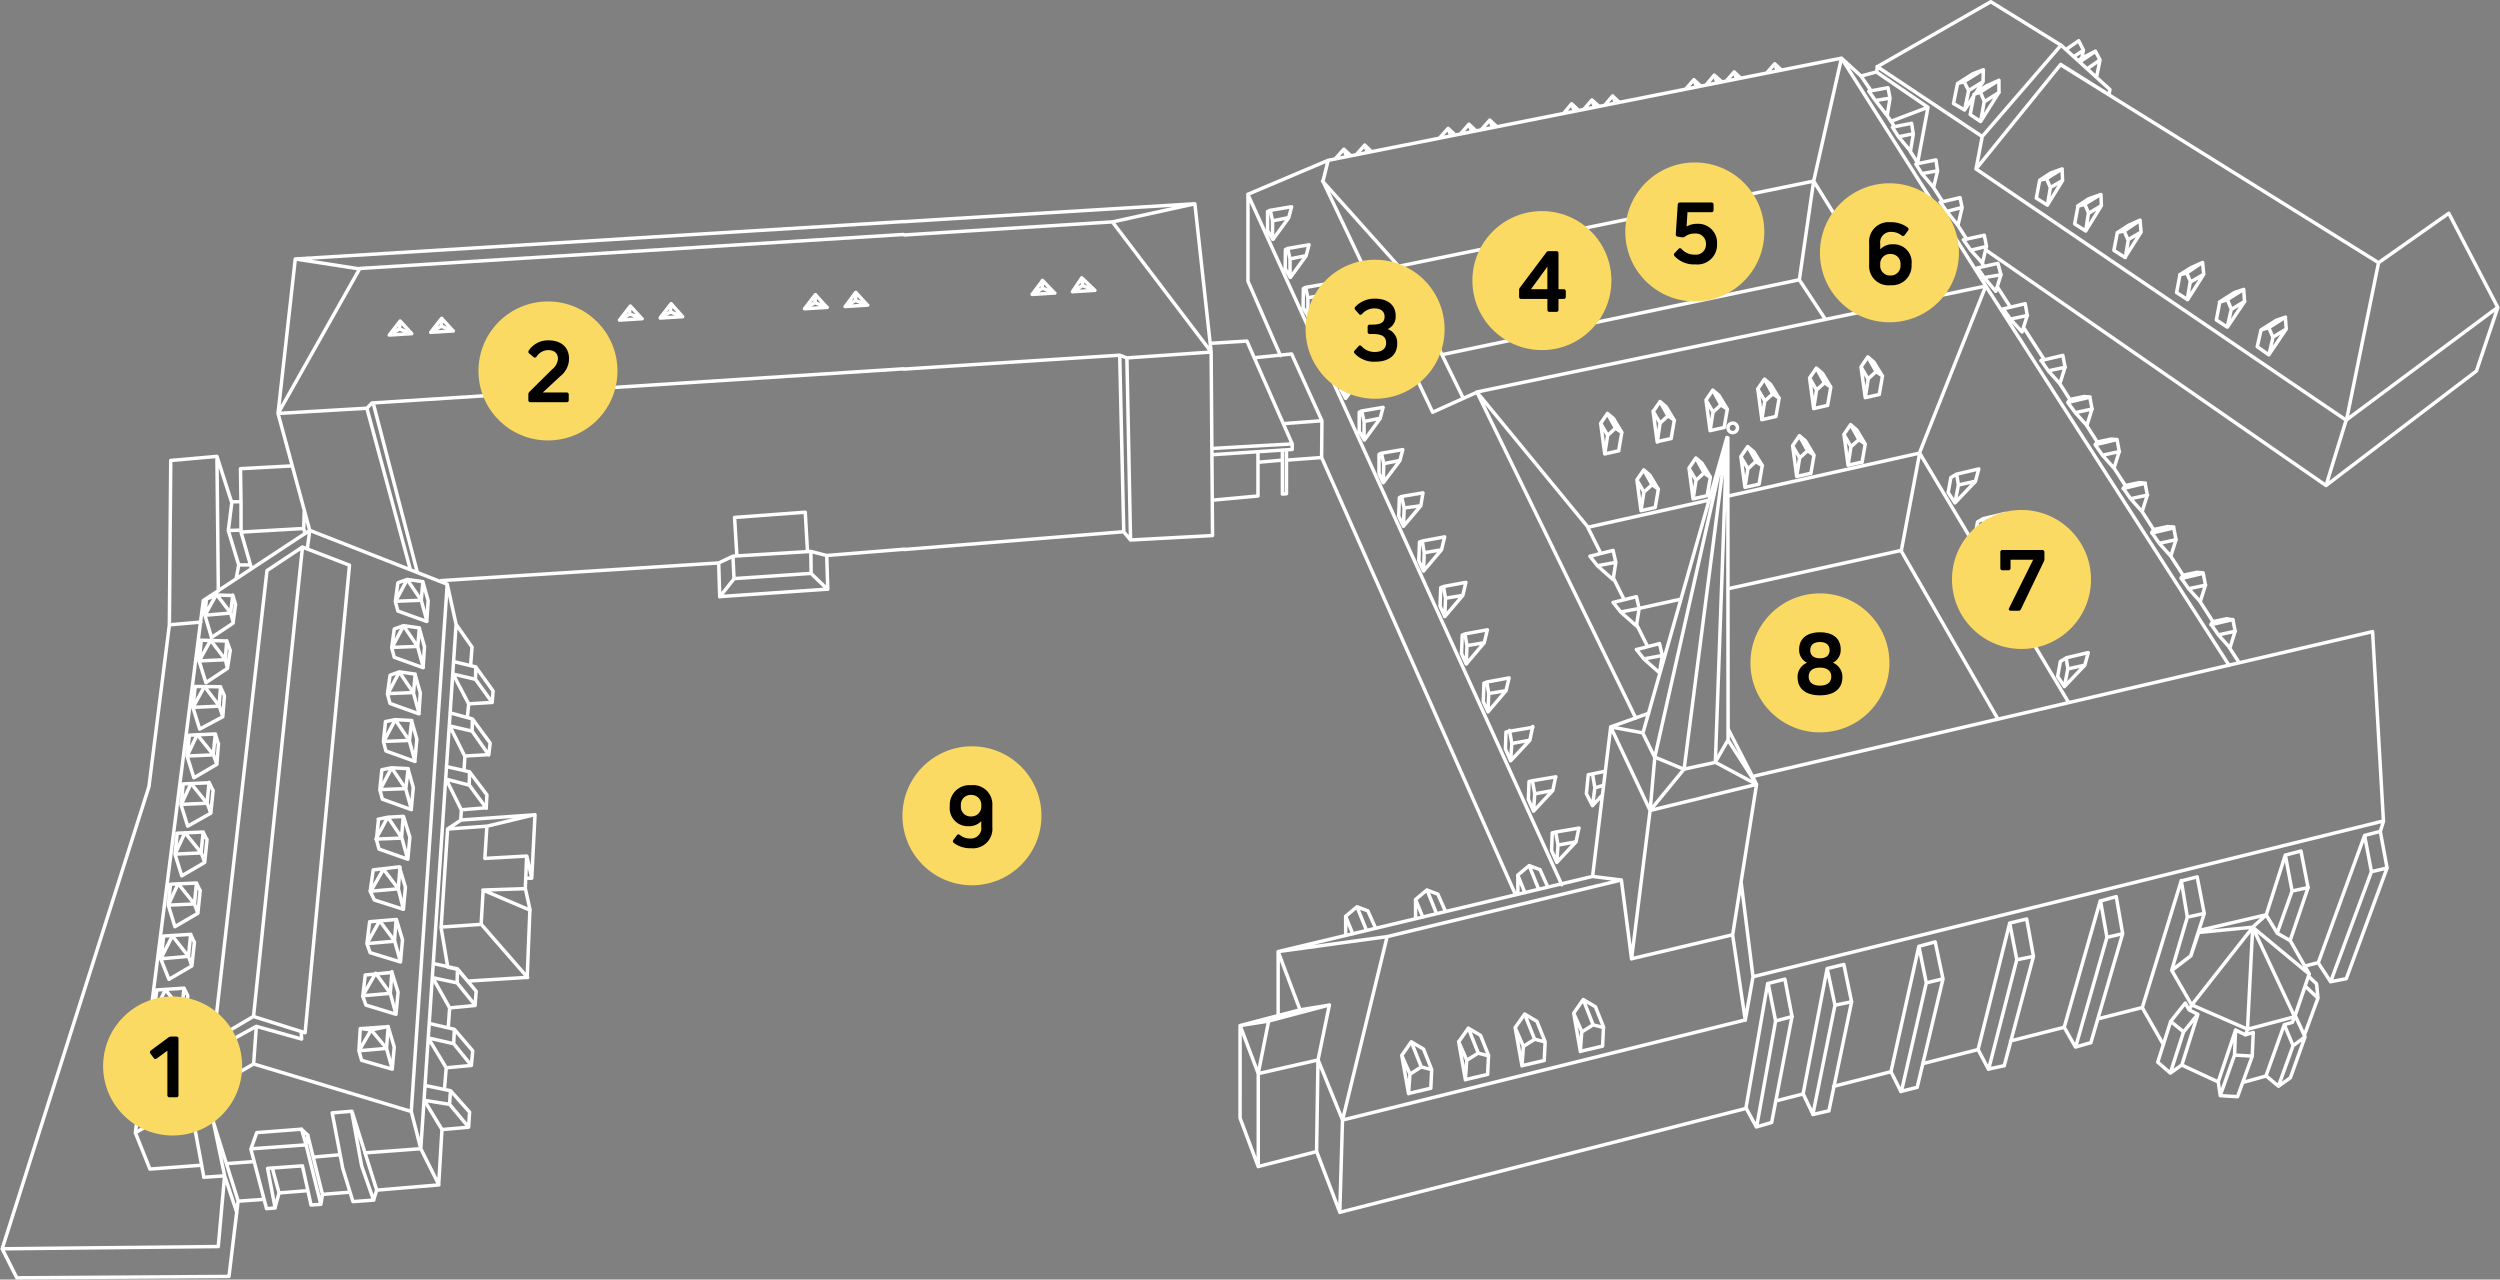
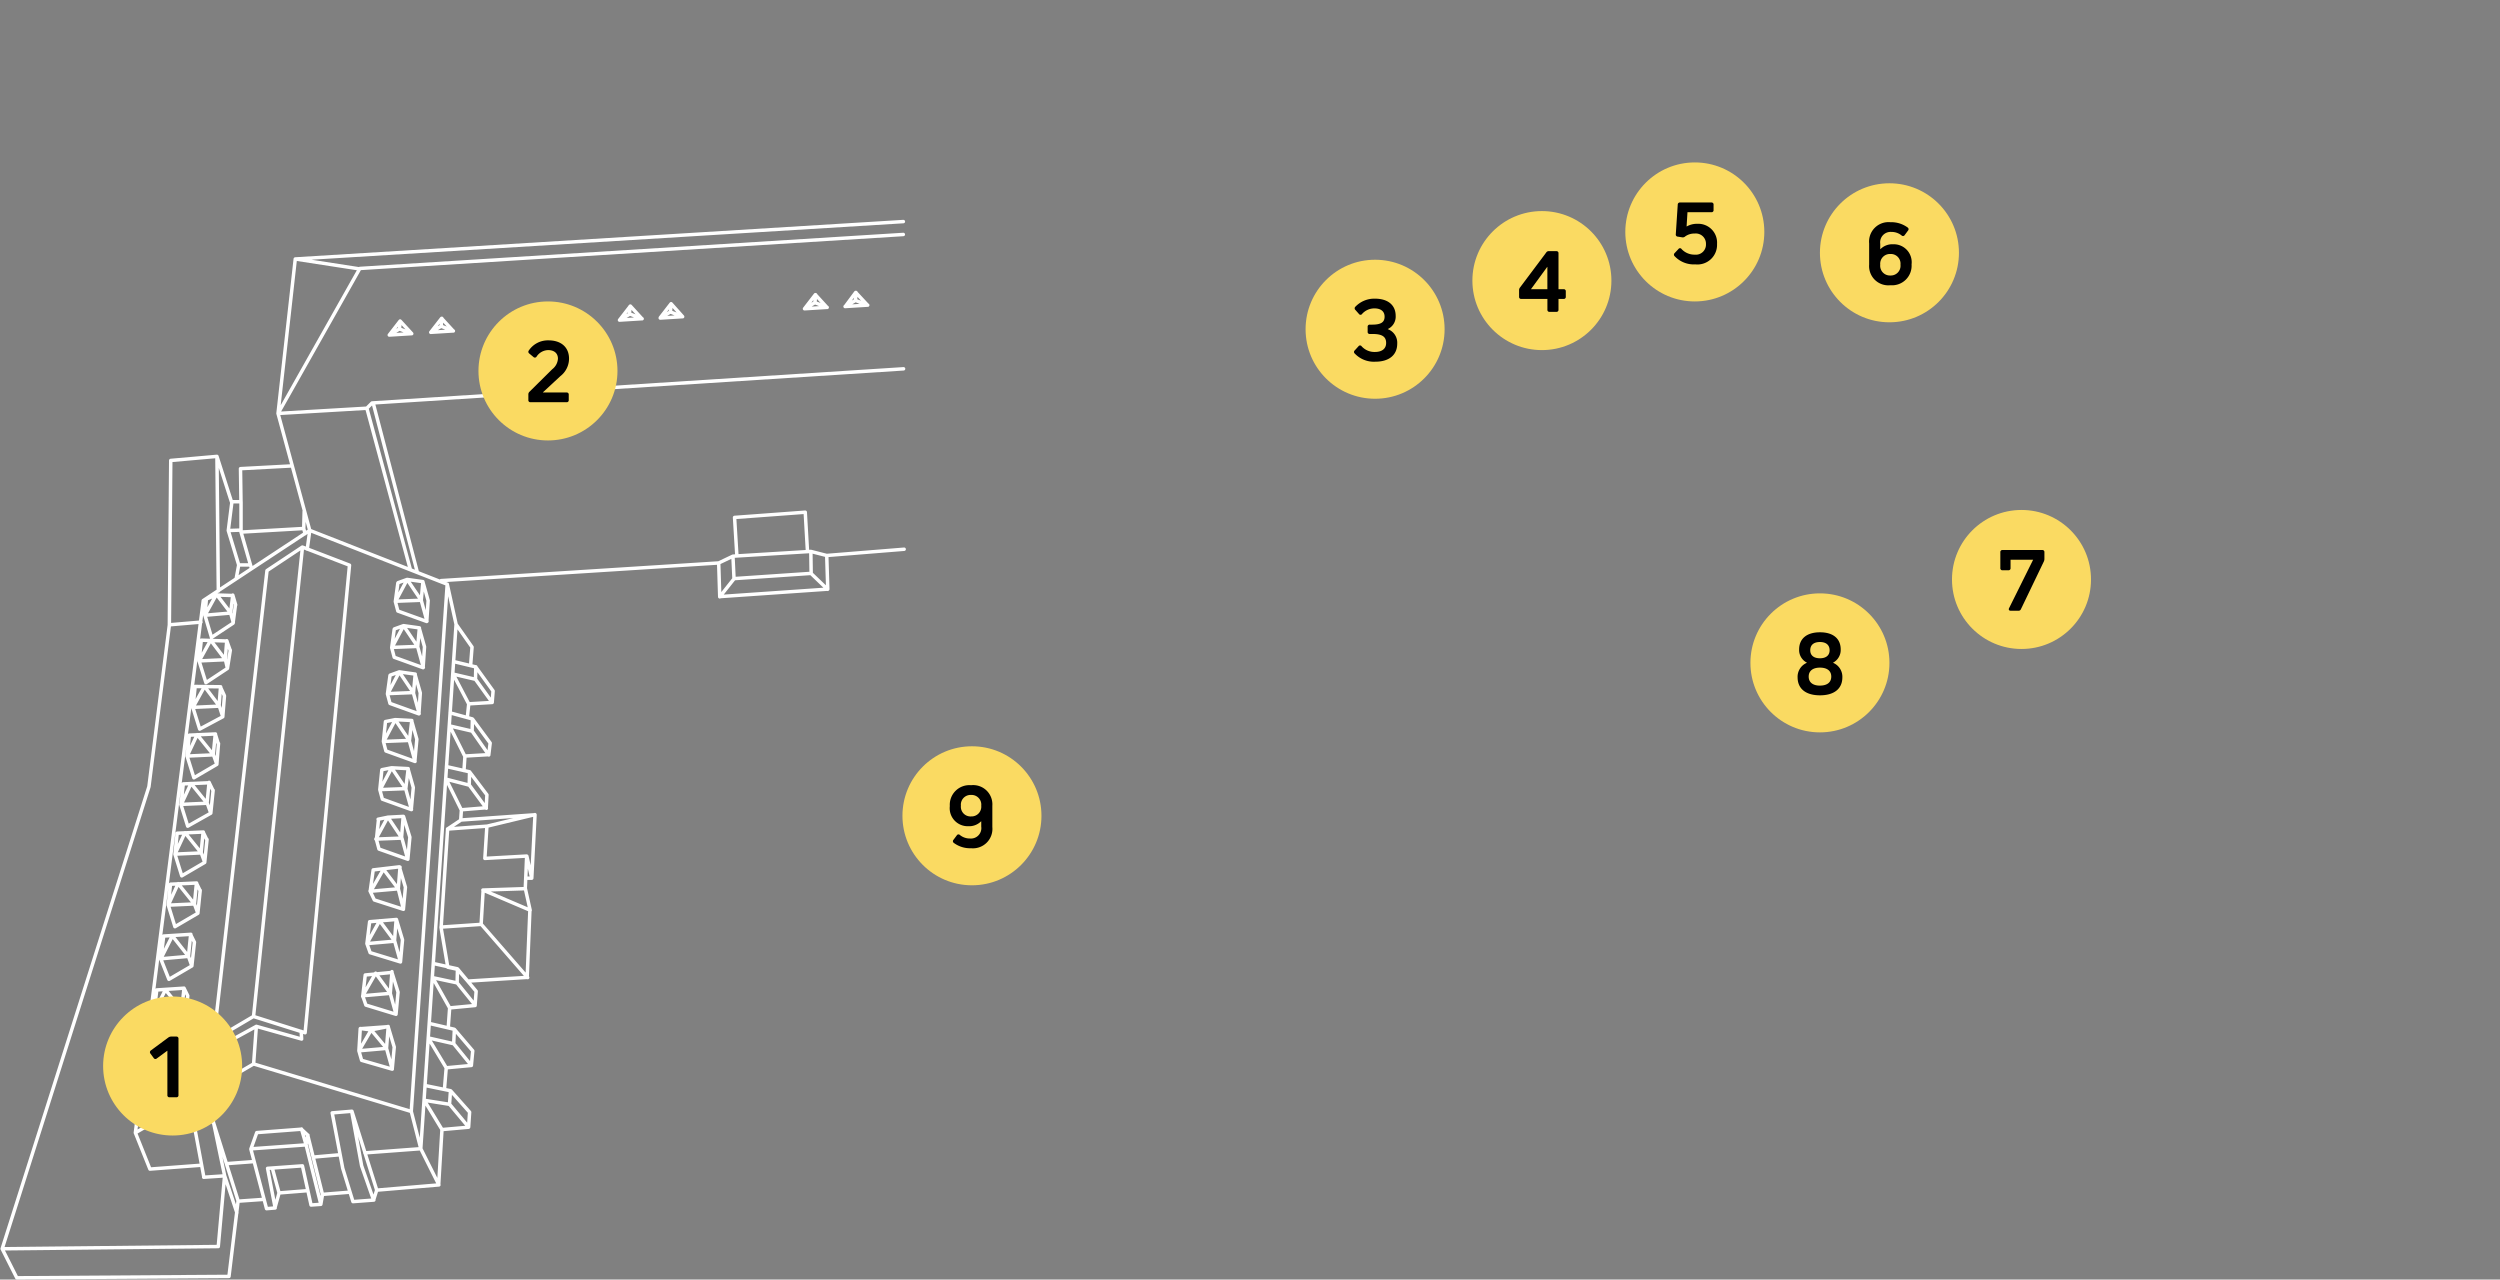
<svg xmlns="http://www.w3.org/2000/svg" width="359.68" height="184.092" viewBox="0 0 359.68 184.092">
  <rect x="0" y="0" width="359.68" height="184.092" fill="#808080" stroke="none" />
  <g id="Groupe_4434" data-name="Groupe 4434" transform="translate(12503.313 -7476.75)">
    <g id="Group_4779" data-name="Group 4779" transform="translate(-12519.476 6583.119)">
      <g data-name="Layer 2" transform="translate(16.276 893.681)">
        <g id="Layer_1" data-name="Layer 1" transform="translate(0.2 0.2)">
-           <path id="Path_3001" data-name="Path 3001" d="M234.011,144.535l-1.631,7.915-8.6,1.962-2.608-6.915,8.607-2.255,4.232-.684Zm-8.734,2.315,8.734-2.315M221.172,147.5l4.1-.646-1.5,7.562,8.6-1.962-.2,13.177-8.4,2.15-2.608-6.975V147.5Zm2.608,20.295v-13.38m120.853-7.893,6.337-1.616,5.592-18.213,2.3-.586,1.022,5.262-1.954,6.1-2.736,2.1,2.255-7.675-.879-5.262m-124.386,39,3.33,8.734,58.5-14.958M232.38,152.42l3.525,8.674,57.939-14.4-1.819-12.252-14.537,3.45-1.466-11.335-33.7,8.148-15.68,2.15,3.134,8.336m5.735,29.142L235.9,161.1l6.419-26.391m33.7-8.148-4.142-.519-45.235,10.816v9.185m9.712-11.531v-2.736l1.631-1.368,1.563.586,1.112,2.48m-2.676-3.067,1.368,3.39m-3.007-2.022,1.045,2.541m9.02-2.217v-2.736l1.631-1.368,1.578.594,1.1,2.481M248.059,128l1.368,3.39m-3.007-2.022,1.037,2.541m13.673-3.322v-2.736l1.624-1.368,1.564.586,1.112,2.481m-2.676-3.067,1.368,3.39m-3.007-2.022,1.037,2.541m-16.747,28.879,3.2-.752.128-2.676-1.5-.391L245.6,154.5l-.2,2.8Zm0,0-.977-5.48,1.173,2.676m-1.173-2.676,1.368-1.954,1.759,1.045,1.173,2.932m-2.932-3.976,1.428,3.585m6.359,1.857,3.195-.752.128-2.676-1.5-.383-1.631,1.037-.2,2.8Zm0,0-.977-5.472,1.173,2.668m-1.15-2.646L254,147.873l1.759,1.037,1.173,2.931M254,147.873l1.436,3.585m6.284,1.819,3.2-.752.135-2.668-1.5-.391-1.631,1.037-.2,2.8Zm0,0-.977-5.472,1.173,2.668M260.74,147.8l1.368-1.954,1.766,1.045,1.173,2.932m-2.947-3.954,1.436,3.585m6.585,1.759,3.2-.752.128-2.676-1.5-.391-1.631,1.045-.2,2.8Zm0,0-.955-5.495,1.173,2.668m-1.173-2.668,1.368-1.962,1.759,1.045,1.173,2.932m-2.931-3.976,1.413,3.615M292.024,134.5l3.45-21.7-15.319,3.758-5.668-12.027-2.608,21.52m8.96-17.213-.684,7.72-2.668,21.347m7.562-27.308-4.893,5.961m-1.022-11.192,12.072-42.477L280.84,108.838m4.209,1.759,6.156-47.708-1.661,46.731,5.931,3.18-4.052-7.893-.053,1.5-1.857,3.232-4.51.977-4.209-1.759-1.706-3.473-4.6-.857,5.472-1.954M295.475,112.8l-4.1-6.359v-1.556l-.038-41.943m.707-.752a.682.682,0,1,0-.005,0Zm5.059,79.263,2.443-.631,1.03,5.374-2.932,15.251-2.2.639-1.5-2.736,3.127-17.9Zm-1.624,20.633,2.736-15.251-1.075-5.382m1.075,5.382,2.4-.639m5.262,13.59,3.27-15.7-1.12-5.374-2.4.586,1.128,5.262L303.57,160.3l2.3-.534Zm-.248-20.483-3.465,18.04-3.818.977m5.254,1.98-1.413-2.954m4.593-12.778,2.39-.5m7.141,12.906,3.585-15.612-1.075-5.262,2.353-.639,1.12,5.329-3.713,15.6-2.345.586Zm3.585-15.612,2.4-.586m-3.473-4.675-4.014,18.04-8.268,2.112m9.7.752-1.428-2.871m16.289-.842,4.209-15.747-.977-5.374-2.443.586,1.022,5.262-4.051,15.74,2.255-.489Zm4.209-15.747-2.4.489m-1.022-5.262-4.548,18.183-7.968,2.029m7.968-2.029,1.5,2.834m16.078-24.2,2.3-.639.925,5.329-4.57,15.68-2.2.631,4.51-15.785-.932-5.262Zm3.225,4.69-2.293.541m-.932-5.262-5.186,18.19-7.72,1.969m7.72-1.969,1.616,2.826m18.529-19.205-2.443.534m11.343-.338,1.609,2.638,1.864,1.075,2.736,4.788-2.1,6.164-6.765,1.8-8.065-3.518-2.834-4.938,2.736-2.1,1.225-3.661,9.629-2.255Zm4.112,14.68-6.058-12.906L375,140.108m-19.994,14.229-1.812-1.571,1.857-5.863,2.1-2.638.541.977,1.27.639-2.3,7.284Zm3.954-8.464-2.06,2.541L355,154.33m.045-7.434,1.857,1.5m7.772,9.336-2.488-.15-.293-2,2.5-7.434,1.413.684,1.127-.338-.15,3.42Zm-.286-9.606-.15,3.623-2.052,5.81m2.052-5.81,2.541.143m2.007,2.789,2.608-7.306,1.173-.338.391-.977,1.421,3.074-2.1,5.87-1.714,1.218-1.8-1.5Zm2.608-7.306,1.27,3.007-2.1,5.818m3.818-7.088-1.684,1.27m1.706-8.561,1.834,1.736-1.954,5.329-1.323-2.834,1.443-4.232Zm.511-1.391,1.128,1.075.2,2.052m-4.7-20.581,2.255-.586,1.022,5.262-2.586,7.629-1.864-1.075,2.15-6.066-.977-5.179Zm0,0-2.751,8.614-1.954,1.759-7.727.752m15.74-6.457-2.3.489m1.857,10.794,1.879-.481,6.667-18.3,2.255-.586.977,5.262-5.871,15.935-2.255.436-1.774-2.714m9.907-13.65-2.255.534L378.06,141.2m4.893-21.047.977,5.179m-32.968,19.581,3.007,5.262m2.691,3.007,5.262,2.443m3.563.045,3.33-.925m-11.1-9.486.338-.684,8.8-11.192-.752,14.71-.293.752m-71.957-2.112,1.112-6.261,90.7-22.407L384.1,90.825,294.956,111.65m-1.7,15.251,1.7,13.53m90.253-20.866.474-1.5M363.455,95.677l-35-54.579-9.539,24,21.46,35.93m-.609-2.3,2.931-3.074.489-1.812-3.172.752.241,1.563L339.77,98.7Zm0,0-.977-1.466.391-2.15.834-.489m.241,1.563,2.443-.534m-6.99-3.713,2.931-3.082.489-1.812-3.172.752.241,1.563-.489,2.548Zm0,0-.977-1.5.391-2.15.834-.489m.241,1.563,2.443-.534m-6.96-3.548,2.931-3.074L335.1,80.4l-3.18.752.248,1.563-.489,2.541Zm0,0-.977-1.5.391-2.15.827-.489m.248,1.563,2.443-.534M327.849,78.7l2.932-3.082.489-1.8-3.172.752.241,1.563-.489,2.541Zm0,0-.977-1.5.391-2.15.834-.489m.241,1.563,2.443-.541M324.015,72.3l2.939-3.074.489-1.812-3.18.752.248,1.563-.5,2.541Zm0,0-.977-1.5.391-2.15.834-.489m.248,1.563,2.443-.534m-16.3-2.766-2.014.459-.594-4.4,1.015,1.729L310.2,63.2l.91.624-.458,2.638Zm-1.594-2.255-.421,2.676m-.594-4.4.955-1.4.879.752,1.2,1.992M309,61.04l1.2,2.15m2.932-6.487-2.022.459-.609-4.427,1.007,1.729,1.165-1.045.917.616-.459,2.638Zm-1.6-2.21-.421,2.668m-.609-4.427.977-1.436.879.752,1.21,1.984m-2.09-2.736,1.2,2.12M305.7,58.274l-2.014.459-.586-4.4,1.007,1.729,1.135-1.045.91.624-.459,2.638Zm-1.594-2.217-.421,2.676m-.586-4.4.977-1.428.879.752,1.2,1.992m-2.082-2.736,1.165,2.1m-6.975,4.856-2.022.459-.586-4.4,1.007,1.721,1.143-1.037.917.616Zm-1.6-2.255-.444,2.714m-.586-4.4.977-1.436.879.752,1.21,1.984m-2.09-2.736,1.173,2.12m-1.954,13-2.022.451-.586-4.4,1.015,1.729,1.135-1.045.917.616Zm-1.594-2.255-.428,2.668m-.586-4.4.98-1.425.879.752,1.24,2m-2.09-2.736,1.173,2.12m-4.593-4.886-2.022.459-.586-4.4,1.015,1.729,1.135-1.045.917.624-.459,2.638Zm-1.594-2.217-.428,2.676m-.586-4.4.977-1.436.879.752,1.21,1.992m-2.09-2.744,1.173,2.12m-1.984,13.071-2.022.459-.586-4.4,1.007,1.729,1.143-1.045.917.624ZM286.77,69l-.421,2.676m-.586-4.4.977-1.436.879.752,1.21,1.992m-2.09-2.744,1.173,2.12m-4.728-4.916-2.014.451-.586-4.4,1.007,1.729,1.142-1.045.91.616Zm-1.593-2.217-.4,2.729m-.586-4.4.977-1.436.879.752,1.2,1.984m-2.082-2.736,1.173,2.12m-1.879,13.124-2.022.459-.586-4.4,1.007,1.729,1.165-1.067.91.624-.451,2.638Zm-1.6-2.255-.421,2.676m-.586-4.4.977-1.428.879.752,1.2,1.992m-2.082-2.736,1.2,2.12M275.652,64.8l-2.022.459-.586-4.4,1.007,1.729,1.127-1.037.909.616-.451,2.638Zm-1.6-2.217-.421,2.676m-.586-4.4.977-1.428.879.752,1.2,1.992M274,59.431l1.18,2.1m28.09,6.517-2.022.451-.586-4.4,1.015,1.729,1.142-1.045.925.654-.458,2.646ZM301.676,65.8l-.428,2.668m-.586-4.4.977-1.436.879.752,1.225,2.06m-2.09-2.736,1.18,2.12m-11.455,6.494,27.564-6.186L316.288,79.23l13.921,24.2M255.23,56.35l22.87,46.926m-6.6-23.3,1.075,1.368,2.255,2,.391-2.488-.391-1.714Zm1.075,1.368,2.646-.489m-.391,5.765L275.93,88l2.256,2,.391-2.5-.391-1.706-3.322.827Zm3.713.879-2.616.5m2.255,5.382,1.075,1.368,2.255,2,.4-2.488-.4-1.714-3.33.864Zm1.075,1.368,2.646-.489m-3.758-4.585,1.639,3.262M274.811,83l1.616,3.225m-5.262-10.456,1.909,3.811m18.266,5.081,24.865-5.5M278.486,87.5l5.976-1.323m79.015,6.908,1.383,2.142m-5.592-8.742,1.879,2.924m-6.119-9.5,1.819,2.819m-5.871-9.118,1.639,2.548M346.9,67.286l1.624,2.511m-5.54-8.6,1.5,2.338M339.131,55.2l1.443,2.255M333.907,47.1l2.962,4.593M330.1,41.2l1.864,2.894m-4.029-6.254.278.428m-3.781-5.9,1.278,1.984m-4.766-7.411,1.225,1.9m-4.585-7.118,1.112,1.729m-6.765-10.463-1.428-2.1-2.819-2.571L328.458,41.1,255.23,56.35l16,19.453,17.409-3.9m26.684-53.737-1.052-1.579m46.6,73.2,1.045,1.5,1.661,1.864.752-2.383L364,89.085l-3.165.752Zm1.045,1.5,2.443-.519M356.6,83.184l1.045,1.466,1.661,1.857.752-2.375-.323-1.7-3.164.752Zm1.045,1.466,2.443-.519m-7.727-7.517,1.045,1.5,1.661,1.857.752-2.375-.323-1.7-3.165.752Zm1.045,1.5,2.443-.519m8.186,11.538-.91-.165-1.992.421-.293.391m-1.14-7.423-.879-.068-1.984.421-.293.4M355.5,75.773l-.879-.068-1.984.428-.3.391m-4.1-6.322,1.045,1.5,1.661,1.857.752-2.383-.323-1.691-3.164.752Zm1.045,1.5,2.443-.526m-.323-1.721-.879-.068-1.992.421-.293.391M344.2,63.941l1.037,1.5,1.661,1.864.752-2.383-.308-1.736-3.157.752Zm1.037,1.5,2.45-.519m-.346-1.736-.879-.06-1.984.421-.293.391m-3.916-6.058,1.06,1.436,1.661,1.857.752-2.383-.323-1.691-3.165.752Zm1.06,1.436,2.443-.526m-.323-1.729-.88-.06-1.992.421-.293.391M336.41,51.8l1.037,1.5,1.661,1.857.752-2.375-.323-1.7-3.157.752Zm1.037,1.5,2.443-.519m-8.93-8.389,1.045,1.466,1.661,1.857.752-2.383-.293-1.691Zm1.045,1.466,2.443-.526m-7.163-6.81.932,1.361,1.669,1.977.752-2.383-.443-1.639-2.939.661Zm.932,1.361,2.45-.406m-5.4-4.984,1.03,1.451,1.669,1.857.586-2.428-.316-1.578-3.007.654Zm1.03,1.451,2.255-.541m-6.66-6.389.925,1.323,1.631,2.03.6-2.541-.3-1.443-2.849.669Zm1.037,1.33,2.112-.556m-6.652-6.239.887,1.406,1.669,1.954.564-2.36-.226-1.594Zm.879,1.376,2.255-.406m-6.5-6.269.879,1.376,2.12-.436-.248-1.5-2.751.549Zm3.007.94-.413,2.5L315.9,19.631m-1.639-3.044.413-2.518-.293-1.5-2.759.5.94,1.33Zm-1.7-2.18,2.112-.338m-4.172-3.18,2.21-.586,7.426,5.081-1.5,8.043m1.5-8.043L314.8,17.406m-2.037-7.1.068-.752L329.172.2l10.1,6.254-11.34,13.139L312.816,9.521m17.529,3.713-2.638,4.2-1.5-1.007.556-2.9.909-.323.586,1.368,2.12-1.338Zm0,0V11.505l-1.827.819-1.759,1.2m.909-.323,2.676-1.7m-3.322,1.8,1.037-1.6L328.1,9.98l-1.5.586-2.21,1.4-.586,2.871,1.594.94,1.218-1.879m1.421-2.195-2.052,1.278-.654-1.278-.94.263m1.007,3.811.586-2.8m-.654-1.278,2.744-1.721m-.135,9.614-.887,4.66L339.229,9.22l6.953,4.36.128-.752-7.036-6.389m-11.049,8.118-.519,2.864M342.5,7.175l-1.368.91m3.262,2.932.489-2.443-.654-1.24-2.217,1.5m2.871-.263-1.8,1.248m-1.33-1.135.519-.391L342.5,7.15l-.684-1.338-1.789,1.24m4.2.256-1.954,1.007M327.045,24.253l53.293,36.17,4.623-22.678L339.207,9.258m45.754,28.488,10.1-7.111,7.043,13.53L380.3,60.393,377.4,69.8m24.71-25.6-3.067,9.125L377.406,69.8,328.548,35.979m8.764-6.517-1.593-1.007.489-2.578.977-.225.556,1.27,1.759-1.007Zm2.187-3.548-.068-1.661-1.624.586-1.6,1.037m.977-.225,2.255-1.4m-1.691,2.668-.428,2.541m5.51,3.721-1.594-1.015.489-2.571.977-.233.556,1.27,1.827-1.1Zm2.255-3.653-.068-1.594-1.759.616-1.593,1.05m.977-.233,2.255-1.4m3.585,9.02-1.6-1.015.5-2.571.977-.226.549,1.27,1.894-1.112Zm2.315-3.653-.15-1.714-1.661.752-1.594,1.045m.977-.225,2.21-1.5m-7.359-1.075-.391,2.571m6.126,1.27L348.534,37m8.96,6.058L355.9,42.045l.489-2.578.977-.226.556,1.27,1.887-1.1-2.315,3.646Zm2.315-3.646-.165-1.7-1.661.752-1.624,1.007m.977-.226,2.217-1.5m-1.691,2.774-.428,2.541M363.17,47l-1.548-1.015.489-2.571,1.1-.331.586,1.376,1.924-1.173L363.215,47Zm2.511-3.713-.128-1.7-1.338.459-2.15,1.368m1.1-.331,2.383-1.5M369.168,51l-1.661-1.173.549-2.413,1.112-.323.586,1.368,1.924-1.173Zm2.511-3.713-.135-1.7-1.33.459L368.078,47.4m1.112-.323,2.375-1.5m-7.787-1.135-.586,2.541m6.585,1.466-.586,2.541M222.277,27.9l45.168,99.333Zm10.614,37.86,27.894,62.892m46.9-120.334-73.851,14.7L222.3,27.9V40.414l4.675,10.7m6.863-28.1-.752,3.007L248.871,59.26l6.419-2.9M233.034,26.012l10.952,12.252,9.253,18.912m61.637-13.169-11.186-18-59.7,12.252M237.04,22.3l-.947-.887-1.225,1.376m1.225-1.376.391,1.045M240,21.7l-.9-.879L237.882,22.2m1.218-1.376.391,1.045M252.036,19.3l-.94-.879-1.255,1.4m1.255-1.4.391,1.037m3.548-.752-.94-.887-1.158,1.323m1.158-1.323.391,1.045m3.548-.752-.94-.887-1.18,1.323m1.18-1.323.391,1.045M269.8,15.76l-.94-.879-1.112,1.338m1.112-1.338.391,1.045m3.518-.714-.985-.879-1.112,1.285m1.112-1.285.391,1.052m3.518-.752-.94-.879-1.075,1.278m1.112-1.27.391,1.007M287.4,12.287l-.947-.872L285.28,12.76m1.173-1.345.391,1.037m3.6-.752-1.06-.94-1.128,1.353m1.128-1.353.391,1.037m3.42-.616-.94-.879-1.112,1.27m1.112-1.27.338,1.007m6.434-1.3-.94-.879-1.112,1.27m1.112-1.27.353.992M228.576,29.7l-.421,1.594-2.255,3.1-.782-1.263V30.387l.323-.165,3.067-.519Zm-3.067.519.331,1.5v2.638m0-2.638,2.315-.459m2.931,3.909-.428,1.6-2.255,3.1-.752-1.27.038-2.744.323-.158,3.067-.526Zm-3.067.526.331,1.5v2.638m0-2.638,2.308-.459m3.007,4.036-.428,1.6-2.255,3.1-.752-1.27.038-2.744.323-.158,3.067-.526ZM230.6,41.3l.323,1.5v2.638m0-2.638,2.315-.459m3.059,4.307-.428,1.6-2.255,3.1-.714-1.27V47.345l.323-.165,3.067-.526Zm-3.067.526.331,1.5v2.638m0-2.638,2.308-.459m3.165,4.3-.421,1.646-2.255,3.1-.714-1.278v-2.73l.323-.158,3.067-.526Zm-3.067.526.331,1.5V57.2m0-2.646,2.315-.451m3.127,4.465-.428,1.594-2.255,3.1-.752-1.27V59.251l.323-.165,3.067-.519Zm-3.067.519.331,1.5v2.638m0-2.638,2.308-.459m3.262,4.51-.421,1.594-2.39,3.172-.609-1.345V65.324l.323-.165,3.067-.519Zm-3.067.519.331,1.5-.075,2.714m.075-2.714,2.315-.459m3.322,4.66-.308,1.857-2.5,2.962-.684-1.466.1-2.668.323-.165,3.067-.519Zm-3.067.519.361,1.661-.1,2.638m.1-2.638,2.4-.323m3.42,4.51-.443,1.827-2.586,3.059-.684-1.5.1-2.668.436-.165,3.18-.586Zm-3.2.654.271,1.594-.1,2.638m.1-2.638,2.488-.421m3.5,4.72-.436,1.834-2.593,3.052-.684-1.5.1-2.661.443-.173,3.172-.586Zm-3.2.661.271,1.586-.1,2.638m.1-2.638,2.5-.413m3.518,4.984-.443,1.834-2.586,3.059-.684-1.5.1-2.661.436-.173,3.18-.586Zm-3.2.661.271,1.586-.1,2.646m.1-2.646,2.488-.413m3.57,5.059-.436,1.834-2.593,3.052-.684-1.466.1-2.661.436-.173Zm-3.2.661.271,1.586-.1,2.638m.1-2.638,2.5-.413m3.833,5.156-.413,1.977-2.766,2.962-.752-1.714.083-2.42.519-.12,3.345-.564Zm-3.345.564.338,1.879-.173,2.5m.173-2.5,2.593-.466m3.713,5.262-.413,1.977-2.766,2.962-.752-1.714.1-2.541.519-.12,3.345-.564Zm-3.345.564.338,1.879-.173,2.5m.173-2.5,2.593-.466m3.758,5.4-.413,1.977-2.766,2.962-.752-1.714.1-2.541.519-.12,3.345-.564Zm-3.345.564.338,1.879-.173,2.5m.173-2.5,2.593-.466m3.758-6.7-1.391,1.5-.879-1.729.271-2.721.609-.12,1.736-.368m-.218,2.029-1.173.346-.346,2.563m.346-2.563-.323-1.887M305.382,45.9l-3.758-5.69,2.06-14.184L307.69,8.317M301.631,40.2,250.239,50.975m-33.3-1.631,5.209-.323,6.517,14.793-11.47.654m11.47-.654v.8l-11.433.752m10.02-.541V71.03l.586-.045V64.761m-4.1.338v6.209l-6.359.586m5.938-20.483,5.262-.534,4.36,9.606-5.472.413m-.293,5.262-3.375.293m9.14-5.938-.045,5.262-4.938.368m-23.076-14.7.526,26.2L217.2,77,217,50.6Zm-.451,25.031.977,1.173-.526-26.2-1.037-.391Zm-.586-25.421-31.029,2M202.8,31.879l11.861-2.608L217,50.584,202.794,31.875,172.87,33.754m0-1.917,41.785-2.571m-23.4,13.041,3.225-.2-1.729-1.8-1.5,1.992Zm0,0,1.5-.887,1.759.692m-1.8-.722v-1.1m4.337,1.631,3.225-.2-1.887-1.8-1.338,1.992Zm0,0,1.466-.879,1.759.684m-1.759-.684-.128-1.112M172.84,79.012l31.57-2.563" transform="translate(-43.065 -0.2)" fill="none" stroke="#fff" stroke-linecap="round" stroke-linejoin="round" stroke-width="0.5" />
          <path id="Path_3002" data-name="Path 3002" d="M129.885,63.459,53.418,68.375l-.752.752,6.254,23.2M53.576,68.375,59.9,92.624m3.45,1.308,39.936-2.541.15,4.841,15.544-1.075-.15-4.841,11.14-.9m-26.684,1.977,2.052-.977,11.2-.684,2.293.586m-13.492.1.15,3.225,11.1-.752-.045-3.127M105.49,93.673l-2.052,2.593m13.117-3.382,2.4,2.3m-79.068-25.3,2.481-22.227,9.253,1.428Zm2.481-22.227,87.487-5.382M55.891,58.6l3.232-.2-1.669-1.819Zm0,0,1.466-.879,1.766.684m-1.766-.684.1-1.135m4.4,1.624,3.225-.2L63.423,56.2Zm0,0,1.5-.879,1.759.684m-1.759-.684.1-1.135m25.557.256,3.225-.2-1.659-1.82Zm0,0,1.5-.879,1.759.684M90.438,55.6l.1-1.143m4.337,1.7,3.225-.2-1.661-1.864-1.563,2.022Zm0,0,1.466-.879,1.759.684m-1.759-.684.1-1.143m19.19.684,3.232-.2-1.669-1.827Zm0,0,1.5-.879,1.766.684m-1.766-.684.1-1.143m4.239,1.7,3.225-.2L123,52.47l-1.5,2.022Zm0,0,1.5-.879,1.759.684m-1.759-.684.068-1.143M52.666,69.127l-12.778.752L44.451,86.7l19.776,7.75-5.171,75.858-22.685-6.84-17.01,9.907L29.132,96.8,44.451,86.7m-1.045,2.413,6.765,2.6L43.782,158.98l-7.434-2.345-5.735,3.383L38.3,92.489l5.089-3.383Zm0,0-7.043,67.522m8.088-69.9L44.09,89.4m-12.7,70.266.489,1.075,4.886-2.676-.391,5.412m6.848-4.69.06,1.1-6.517-1.827m15.612,18.205,8.05-.6-1.368-5.352M45.01,176.866l3.758-.331m-16.3,1.278,3.909-.293m-17.01-4.142,2.09,5.217,7.4-.556M.2,190.063l21.114-66.485,2.939-23.264.2-23.67,6.645-.586.2,19.378m-.2-19.37,2.09,6.517h1.368l-.068-4.758,7.3-.391m1.864,6.517-.068,2.48-9.02.519V82.582m0,4.367,1.5,5.217m7.517-5.735.2.752m-10.523-4.63-.526,4.172,1.827-.06m-1.827.06,1.5,4.953h1.624m-1.624,0L33.875,93.6m3.879,89.358-3.616.256L32.83,194.039l-30.525.2L.2,190.063l31.089-.323.91-10.17-3.007.2m20.919,2.157-3.818.308M64.235,94.443l1.27,5.773-5.081,75.445,2.608,5.209-8.9.752M65.5,100.216l2.3,3.277-.2,2.586m-2.4-.489,3.127.752,2.5,3.465-.128,1.654-3.375.2-.2,1.954m1.218-7.284-.045,1.8,2.4,3.33m-2.4-3.33-3.225-.752,2.255,4.307m-2.691,1.27,3.225.879,2.548,3.465-.2,1.669-3.428.2-.143,2.1m3.57-2.255-2.4-3.428-3.225-.752,2.195,4.4m1.03-3.623.045-1.706m2.007,12.778-2.443-3.322-3.345-.864,2.195,4.442m1.173-5.472-.045,1.857m-3.277-2.638,3.322.752,2.5,3.315-.1,1.857-3.57.293-.1,1.5-1.9,1.27,5.668-.413-.293,4.638,6.013-.338-.2,4.69-6.058.2-.293,4.938-5.773.391.977,5.773,1.368.293,1.5,1.706,8.554-.534.391-9.681-6.765-2.886M66.2,128.373l10.659-.752-.466,9.118-.707-3.157m-5.728-4.322,6.893-1.661M75.479,138.28l.684,3.082m.218-4.615H75.63m-6.472,6.667,6.645,7.629m-11.516-21.4-.932,14.124m-1.075,5.262,3.42.752,2.691,3.225-.15,2-2.586-3.2-3.518-.752,2.443,4.352-.2,2.789m.2-2.789,3.661-.346M65.7,149.841l-.045,1.969m-3.969,5.84,3.57.834,2.646,3.1-.2,2.1-2.541-3.127-3.668-.834,2.593,4.3-.248,3.007m.248-3.007,3.616-.338m-2.443-5.179-.1,2.052m-4.112,6.013,3.668.752,2.736,3.082-.143,2.15-2.736-3.277-3.646-.579,2.548,4.2L63,180.867m1.7-13.527-.143,1.954m-1.075,3.616,3.811-.338M34.16,183.215l-3.585-11.4m23.49,9.772v.1l-.428,1.368-1.721-4.923-1.436-7.855-2.8.233,1.5,7.885m1.338-8.118,3.548,11.275m-.391,1.5-3.007.225-1.5-4.886m-15.2,6.487L32.2,179.539l-1.624-7.787-2.8.226,1.436,7.757M46.27,182.2h0l-2.112-8.494-.91-.849-6.419.489-.849,2.375,2.255,8.569,1.24-.1-1.09-5.7,5.014-.361,1.24,5.637,1.406-.1.248-1.443Zm-3.007-9.373.654,2.255,2.12,8.539m-6.585.519.586-2.112-.977-3.585m.977,3.585,4.142-.331m-8.186-6.013,7.908-.571.293-1.4m7.329-12.132.391,1.368,4.4,1.27.293-3.18-.879-2.932-4.014.293Zm4.8,2.638-.834-3.007-2.2-2.638-1.563-.2m4.014-.293-2.45.489-1.759,3.007,3.961-.346.248-3.127Zm-3.668-4.4L52.532,155l4.33,1.323.293-3.18-.879-2.841-3.841.368-.361,3.1Zm4.788,2.638-.827-3.007-2.1-2.9m0,0-1.857,3.247,3.961-.346.241-3.127m-3.6-4.029.459,1.3,4.367,1.338.293-3.18-.879-2.932-3.849.323Zm4.826,2.638-.834-3.007-2.165-2.916m0,0-1.827,3.285,3.961-.346.248-3.127m-3.758-4.1.616,1.293,4.179,1.345.293-3.18-.879-2.932-3.758.443-.421,3.007Zm4.8,2.638-.737-2.947-2.135-2.819m0,0-1.827,3.165,3.961-.346.248-3.127m-3.1-6.818-.293,2.856.368,1.368,4.149,1.466.293-3.172-.91-2.969m.586,6.1-.827-3.007-2.006-3-1.413.293m3.638-.413-2.255.12-1.706,3.149,3.691-.143.241-3.127Zm-3.1-6.7-.293,2.856.368,1.368,4.157,1.5.293-3.172-.752-2.668m.489,5.84-.834-3.007-2.029-3.007-1.368.271m3.758-.15-2.375-.12L54.576,124l3.691-.143.346-2.864Zm-3.27-6.765-.293,2.856.361,1.368,4.157,1.5.293-3.18L59.11,114.1m.489,5.848-.827-3.007-2.03-3.007-1.368.271m3.758-.15-2.368-.12L55.1,117.068l3.691-.143ZM56,107.567l-.368,2.661L56,111.6l4.157,1.5.2-3.007-.752-2.661m.586,5.645-.834-3.007-2.03-3.007-1.293.466m3.57-.15-2.255-.316-1.661,3.127,3.691-.15.248-2.661Zm-3-6.449-.361,2.661.361,1.368,4.157,1.5.2-3.007-.752-2.668m.586,5.645-.827-3.007-2.029-3.007-1.3.466m3.57-.15-2.255-.316-1.661,3.127,3.691-.143.241-2.668Zm-3.082-6.449-.361,2.661.361,1.368,4.157,1.5.2-3.007-.752-2.668m.586,5.645-.827-3.007-2.03-3.007-1.3.466m3.57-.15-2.255-.316L56.8,96.9l3.691-.143.241-2.668ZM26.14,161.4l-.534,3.533-3.337,1.909-1.169-2.93,3.984-.346.316-3.127.541,1.1Zm-.534,3.533-.489-1.368-2.345-2.909L21.1,163.912l.391-3.232,3.909-.241m1.5-6.765-.376,3.4L23.224,159l-1.173-2.962,3.984-.338.323-3.142.541,1.1Zm-.376,3.4-.489-1.368L23.69,152.8l-1.639,3.247.391-3.225,3.916-.256m1.5-6.592-.368,3.39-3.3,1.932-1.173-2.954,3.983-.35.316-3.127.541,1.082Zm-.368,3.39L27,147.992l-2.315-2.947-1.639,3.247.391-3.225,3.909-.248m1.345-6.329-.338,3.3-3.3,1.932-.955-3.1,3.758-.173.293-3.007.534,1.1Zm-.338,3.3-.5-1.345-2.338-2.916L24.1,140.618l.316-3.007,3.758-.173m1.5-6.261-.338,3.3-3.3,1.932-.977-3.127,3.758-.173.293-3.007.534,1.1Zm-.338,3.3-.489-1.368L26.5,130.2l-1.436,3.082.316-3.007,3.758-.173m1.413-6.013-.338,3.3-3.322,1.872-.977-3.134,3.758-.165.293-3.007.534,1.1Zm-.338,3.3-.489-1.368-2.353-2.909-1.436,3.074.316-3.007,3.758-.165m1.315-5.653-.241,3.007-3.3,1.932-.977-3.127L30.567,119l.293-3.007.436,1.413Zm-.241,3.007L30.6,119l-2.345-2.909-1.443,3.082.316-3.007,3.758-.173m1.293-5.48-.241,3.007-3.322,1.774-.977-3.127,3.758-.173.218-2.736.511,1.12Zm-.241,3.007-.5-1.548-2.127-2.811-1.661,3.007.316-3.007,3.668.045m1.391-5.262-.413,2.616-3.1,2.052-.977-3.127,3.758-.173.218-2.736L33,103.944Zm-.413,2.616-.293-1.248L30.192,102.5l-1.661,3.007.316-3.007,3.691.12m1.218-5.134-.338,2.571-3.1,2.052-.947-3.195,3.691-.316.316-2.586.413,1.413Zm-.413-1.413L31,96l-1.421.586-.21,2.33,1.661-3.007,2.03,2.661.391,1.4m-9.163.316L28.8,99.9m77.1-9.586-.331-5.472,10.17-.752.323,5.675m13.786-45.634L51.674,49.02" transform="translate(-0.2 -10.647)" fill="none" stroke="#fff" stroke-linecap="round" stroke-linejoin="round" stroke-width="0.5" />
        </g>
      </g>
      <g id="Group_4769" data-name="Group 4769">
        <circle id="Ellipse_196" data-name="Ellipse 196" cx="10" cy="10" r="10" transform="translate(31 1037)" fill="#fada62" />
        <path data-name="1" d="M5.222,0a.288.288,0,0,0,.322-.322V-8.414a.288.288,0,0,0-.322-.322H4.508A.667.667,0,0,0,4.1-8.61L1.582-6.748a.309.309,0,0,0-.07.462l.462.63a.285.285,0,0,0,.448.07l1.526-1.12V-.322A.288.288,0,0,0,4.27,0Z" transform="translate(36.297 1051.5)" />
      </g>
      <g id="Group_4770" data-name="Group 4770" transform="translate(173 -106)">
        <circle id="Ellipse_196-2" data-name="Ellipse 196" cx="10" cy="10" r="10" transform="translate(31 1037)" fill="#fada62" />
        <path id="_3" data-name="3" d="M5.544-4.536a1.96,1.96,0,0,0,1.12-1.89C6.664-7.98,5.544-8.9,3.682-8.9A3.769,3.769,0,0,0,.868-7.742a.307.307,0,0,0,0,.462l.518.588a.268.268,0,0,0,.448-.014A2.358,2.358,0,0,1,3.6-7.5c.938,0,1.47.434,1.47,1.19,0,.8-.518,1.148-1.792,1.148H2.954a.288.288,0,0,0-.322.322v.7a.288.288,0,0,0,.322.322h.392c1.372,0,1.946.392,1.946,1.288,0,.826-.588,1.3-1.624,1.3a2.489,2.489,0,0,1-1.9-.812.268.268,0,0,0-.448-.014l-.546.6a.291.291,0,0,0,0,.448A3.789,3.789,0,0,0,3.752.168c1.96,0,3.136-.966,3.136-2.59A2.081,2.081,0,0,0,5.544-4.508Z" transform="translate(37.297 1051.5)" />
      </g>
      <g id="Group_4776" data-name="Group 4776" transform="translate(54 -100)">
        <circle id="Ellipse_196-3" data-name="Ellipse 196" cx="10" cy="10" r="10" transform="translate(31 1037)" fill="#fada62" />
        <path id="_2" data-name="2" d="M2.982-1.4v-.028L5.488-3.752a3.2,3.2,0,0,0,1.246-2.52C6.734-7.9,5.6-8.9,3.794-8.9A3.306,3.306,0,0,0,.952-7.448.3.3,0,0,0,1.022-7l.6.5a.286.286,0,0,0,.448-.07A2.048,2.048,0,0,1,3.724-7.5c.882,0,1.414.462,1.414,1.232a2.074,2.074,0,0,1-.826,1.526L1.05-1.512a.51.51,0,0,0-.168.406v.784A.288.288,0,0,0,1.2,0H6.37a.288.288,0,0,0,.322-.322v-.756A.288.288,0,0,0,6.37-1.4Z" transform="translate(37.297 1051.5)" />
      </g>
      <g id="Group_4771" data-name="Group 4771" transform="translate(197 -113)">
        <circle id="Ellipse_196-4" data-name="Ellipse 196" cx="10" cy="10" r="10" transform="translate(31 1037)" fill="#fada62" />
        <path id="_4" data-name="4" d="M6.09-3.262V-8.414a.288.288,0,0,0-.322-.322H4.7a.415.415,0,0,0-.378.2L.56-3.514a.6.6,0,0,0-.14.406v.924a.288.288,0,0,0,.322.322H4.494v1.54A.288.288,0,0,0,4.816,0h.952A.288.288,0,0,0,6.09-.322v-1.54h.728a.288.288,0,0,0,.322-.322V-2.94a.288.288,0,0,0-.322-.322Zm-1.6-3.206v3.206H2.128L4.466-6.468Z" transform="translate(37.297 1051.5)" />
      </g>
      <g id="Group_4772" data-name="Group 4772" transform="translate(219 -120)">
        <circle id="Ellipse_196-5" data-name="Ellipse 196" cx="10" cy="10" r="10" transform="translate(31 1037)" fill="#fada62" />
        <path id="_5" data-name="5" d="M4.074-5.67a2.966,2.966,0,0,0-1.526.378H2.52l.126-2.044h3.43A.288.288,0,0,0,6.4-7.658v-.756a.288.288,0,0,0-.322-.322H1.568a.3.3,0,0,0-.322.308L.966-4.172a.3.3,0,0,0,.294.35l.63.1a.494.494,0,0,0,.42-.126,2.221,2.221,0,0,1,1.372-.42,1.462,1.462,0,0,1,1.624,1.5A1.454,1.454,0,0,1,3.7-1.232a2.526,2.526,0,0,1-1.9-.8.268.268,0,0,0-.448-.014L.8-1.456a.3.3,0,0,0,0,.448A3.789,3.789,0,0,0,3.78.168,2.823,2.823,0,0,0,6.9-2.772,2.708,2.708,0,0,0,4.074-5.67Z" transform="translate(37.297 1051.5)" />
      </g>
      <g id="Group_4773" data-name="Group 4773" transform="translate(247 -117)">
        <circle id="Ellipse_196-6" data-name="Ellipse 196" cx="10" cy="10" r="10" transform="translate(31 1037)" fill="#fada62" />
        <path id="_6" data-name="6" d="M4.242-5.726a2.414,2.414,0,0,0-1.834.7H2.38V-5.8A1.5,1.5,0,0,1,3.99-7.5,2.273,2.273,0,0,1,5.446-7a.283.283,0,0,0,.448-.042l.476-.644a.292.292,0,0,0-.042-.448A3.976,3.976,0,0,0,3.836-8.9,2.8,2.8,0,0,0,.784-5.852v3.066A2.764,2.764,0,0,0,3.836.168a2.816,2.816,0,0,0,3.052-3A2.581,2.581,0,0,0,4.242-5.726ZM3.836-1.232A1.4,1.4,0,0,1,2.38-2.786a1.4,1.4,0,0,1,1.456-1.54,1.391,1.391,0,0,1,1.456,1.54A1.4,1.4,0,0,1,3.836-1.232Z" transform="translate(37.297 1051.5)" />
      </g>
      <g id="Group_4774" data-name="Group 4774" transform="translate(266 -70)">
        <circle id="Ellipse_196-7" data-name="Ellipse 196" cx="10" cy="10" r="10" transform="translate(31 1037)" fill="#fada62" />
        <path id="_7" data-name="7" d="M6.916-7.084A.894.894,0,0,0,7-7.476v-.938a.288.288,0,0,0-.322-.322H.98a.288.288,0,0,0-.322.322v2.268a.288.288,0,0,0,.322.322h.826a.288.288,0,0,0,.322-.322v-1.19H5.376L1.918-.378c-.112.224,0,.378.238.378H3.248a.367.367,0,0,0,.378-.238Z" transform="translate(37.297 1051.5)" />
      </g>
      <g id="Group_4775" data-name="Group 4775" transform="translate(237 -58)">
        <circle id="Ellipse_196-8" data-name="Ellipse 196" cx="10" cy="10" r="10" transform="translate(31 1037)" fill="#fada62" />
        <path id="_8" data-name="8" d="M5.6-4.536a2.053,2.053,0,0,0,1.092-1.89C6.692-7.994,5.6-8.9,3.71-8.9s-3,.91-3,2.478A2.026,2.026,0,0,0,1.82-4.536v.028A2.176,2.176,0,0,0,.49-2.422C.49-.784,1.666.168,3.71.168s3.22-.952,3.22-2.59A2.176,2.176,0,0,0,5.6-4.508ZM3.71-7.5c.882,0,1.386.434,1.386,1.19,0,.728-.518,1.148-1.386,1.148-.9,0-1.4-.42-1.4-1.148C2.31-7.07,2.8-7.5,3.71-7.5Zm0,6.272c-1.036,0-1.624-.476-1.624-1.3s.6-1.288,1.624-1.288,1.624.462,1.624,1.288S4.746-1.232,3.71-1.232Z" transform="translate(37.297 1051.5)" />
      </g>
      <g id="Group_4777" data-name="Group 4777" transform="translate(115 -36)">
        <circle id="Ellipse_196-9" data-name="Ellipse 196" cx="10" cy="10" r="10" transform="translate(31 1037)" fill="#fada62" />
        <path id="_9" data-name="9" d="M3.57-8.9a2.823,2.823,0,0,0-3.052,3,2.591,2.591,0,0,0,2.66,2.9A2.428,2.428,0,0,0,5.012-3.7H5.04v.756A1.5,1.5,0,0,1,3.416-1.232a2.235,2.235,0,0,1-1.442-.5.283.283,0,0,0-.448.042L1.05-1.05A.292.292,0,0,0,1.092-.6a3.921,3.921,0,0,0,2.492.77A2.8,2.8,0,0,0,6.636-2.884V-5.95A2.769,2.769,0,0,0,3.57-8.9Zm0,4.494A1.391,1.391,0,0,1,2.114-5.95,1.4,1.4,0,0,1,3.57-7.5,1.4,1.4,0,0,1,5.04-5.95,1.4,1.4,0,0,1,3.57-4.41Z" transform="translate(37.297 1051.5)" />
      </g>
    </g>
  </g>
</svg>